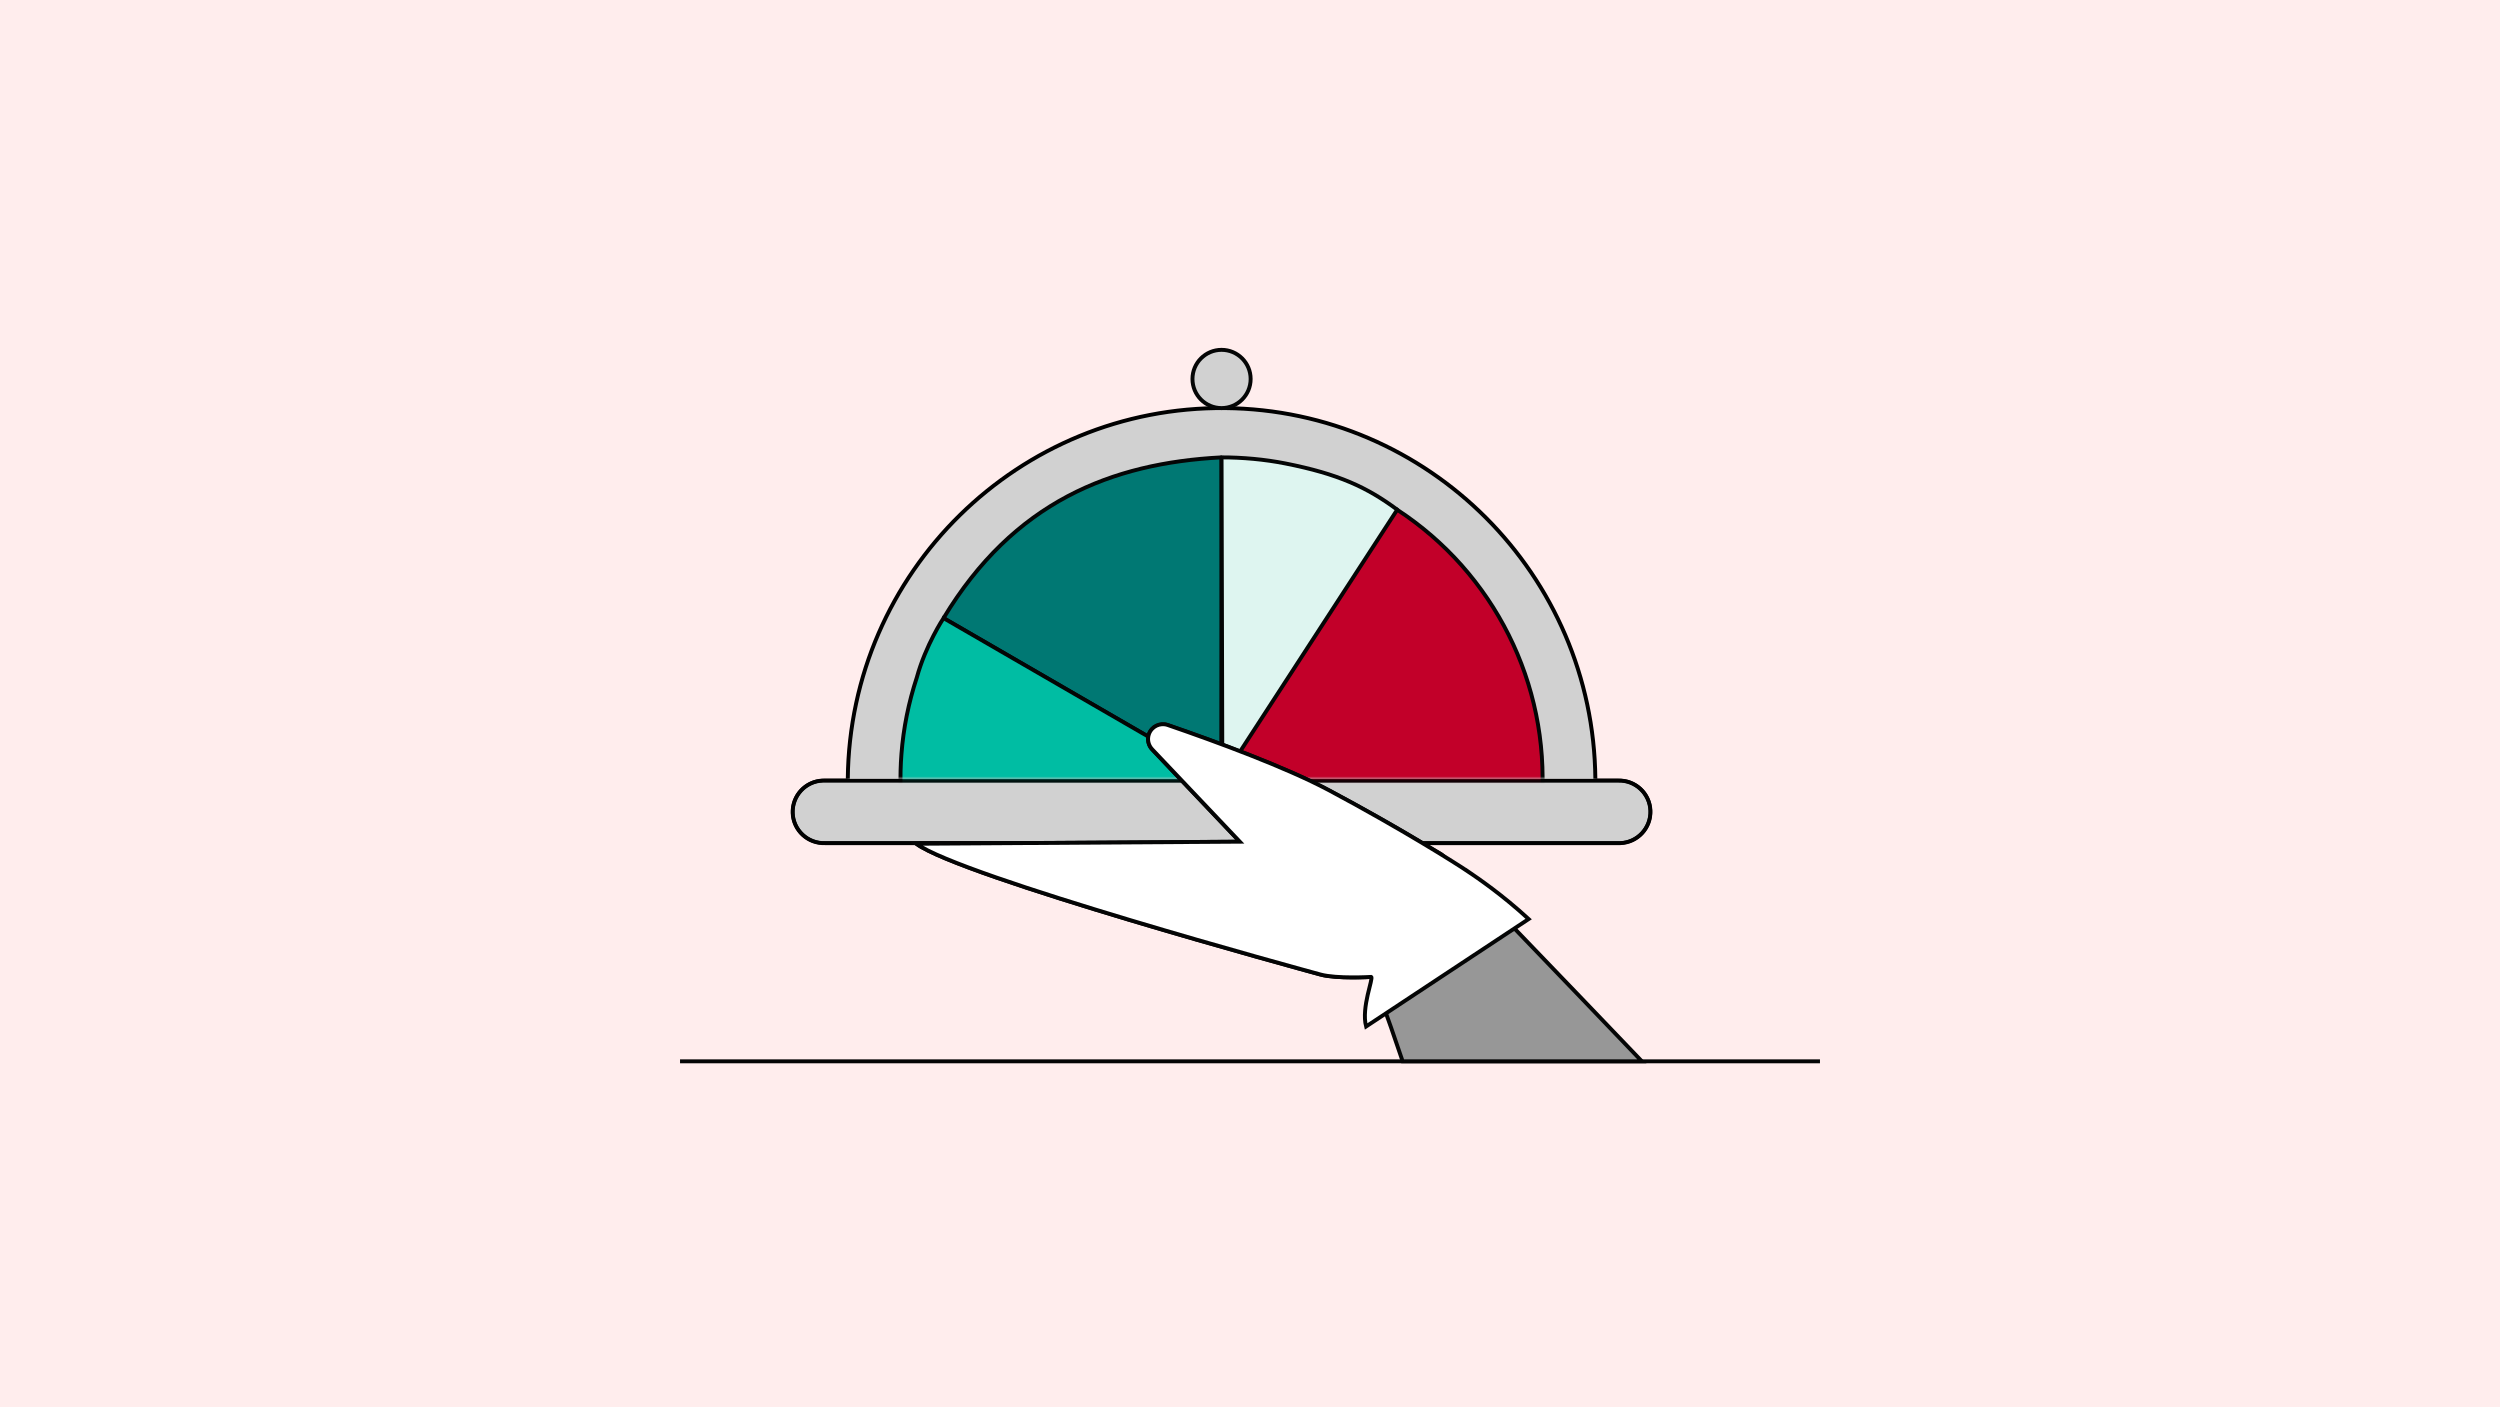
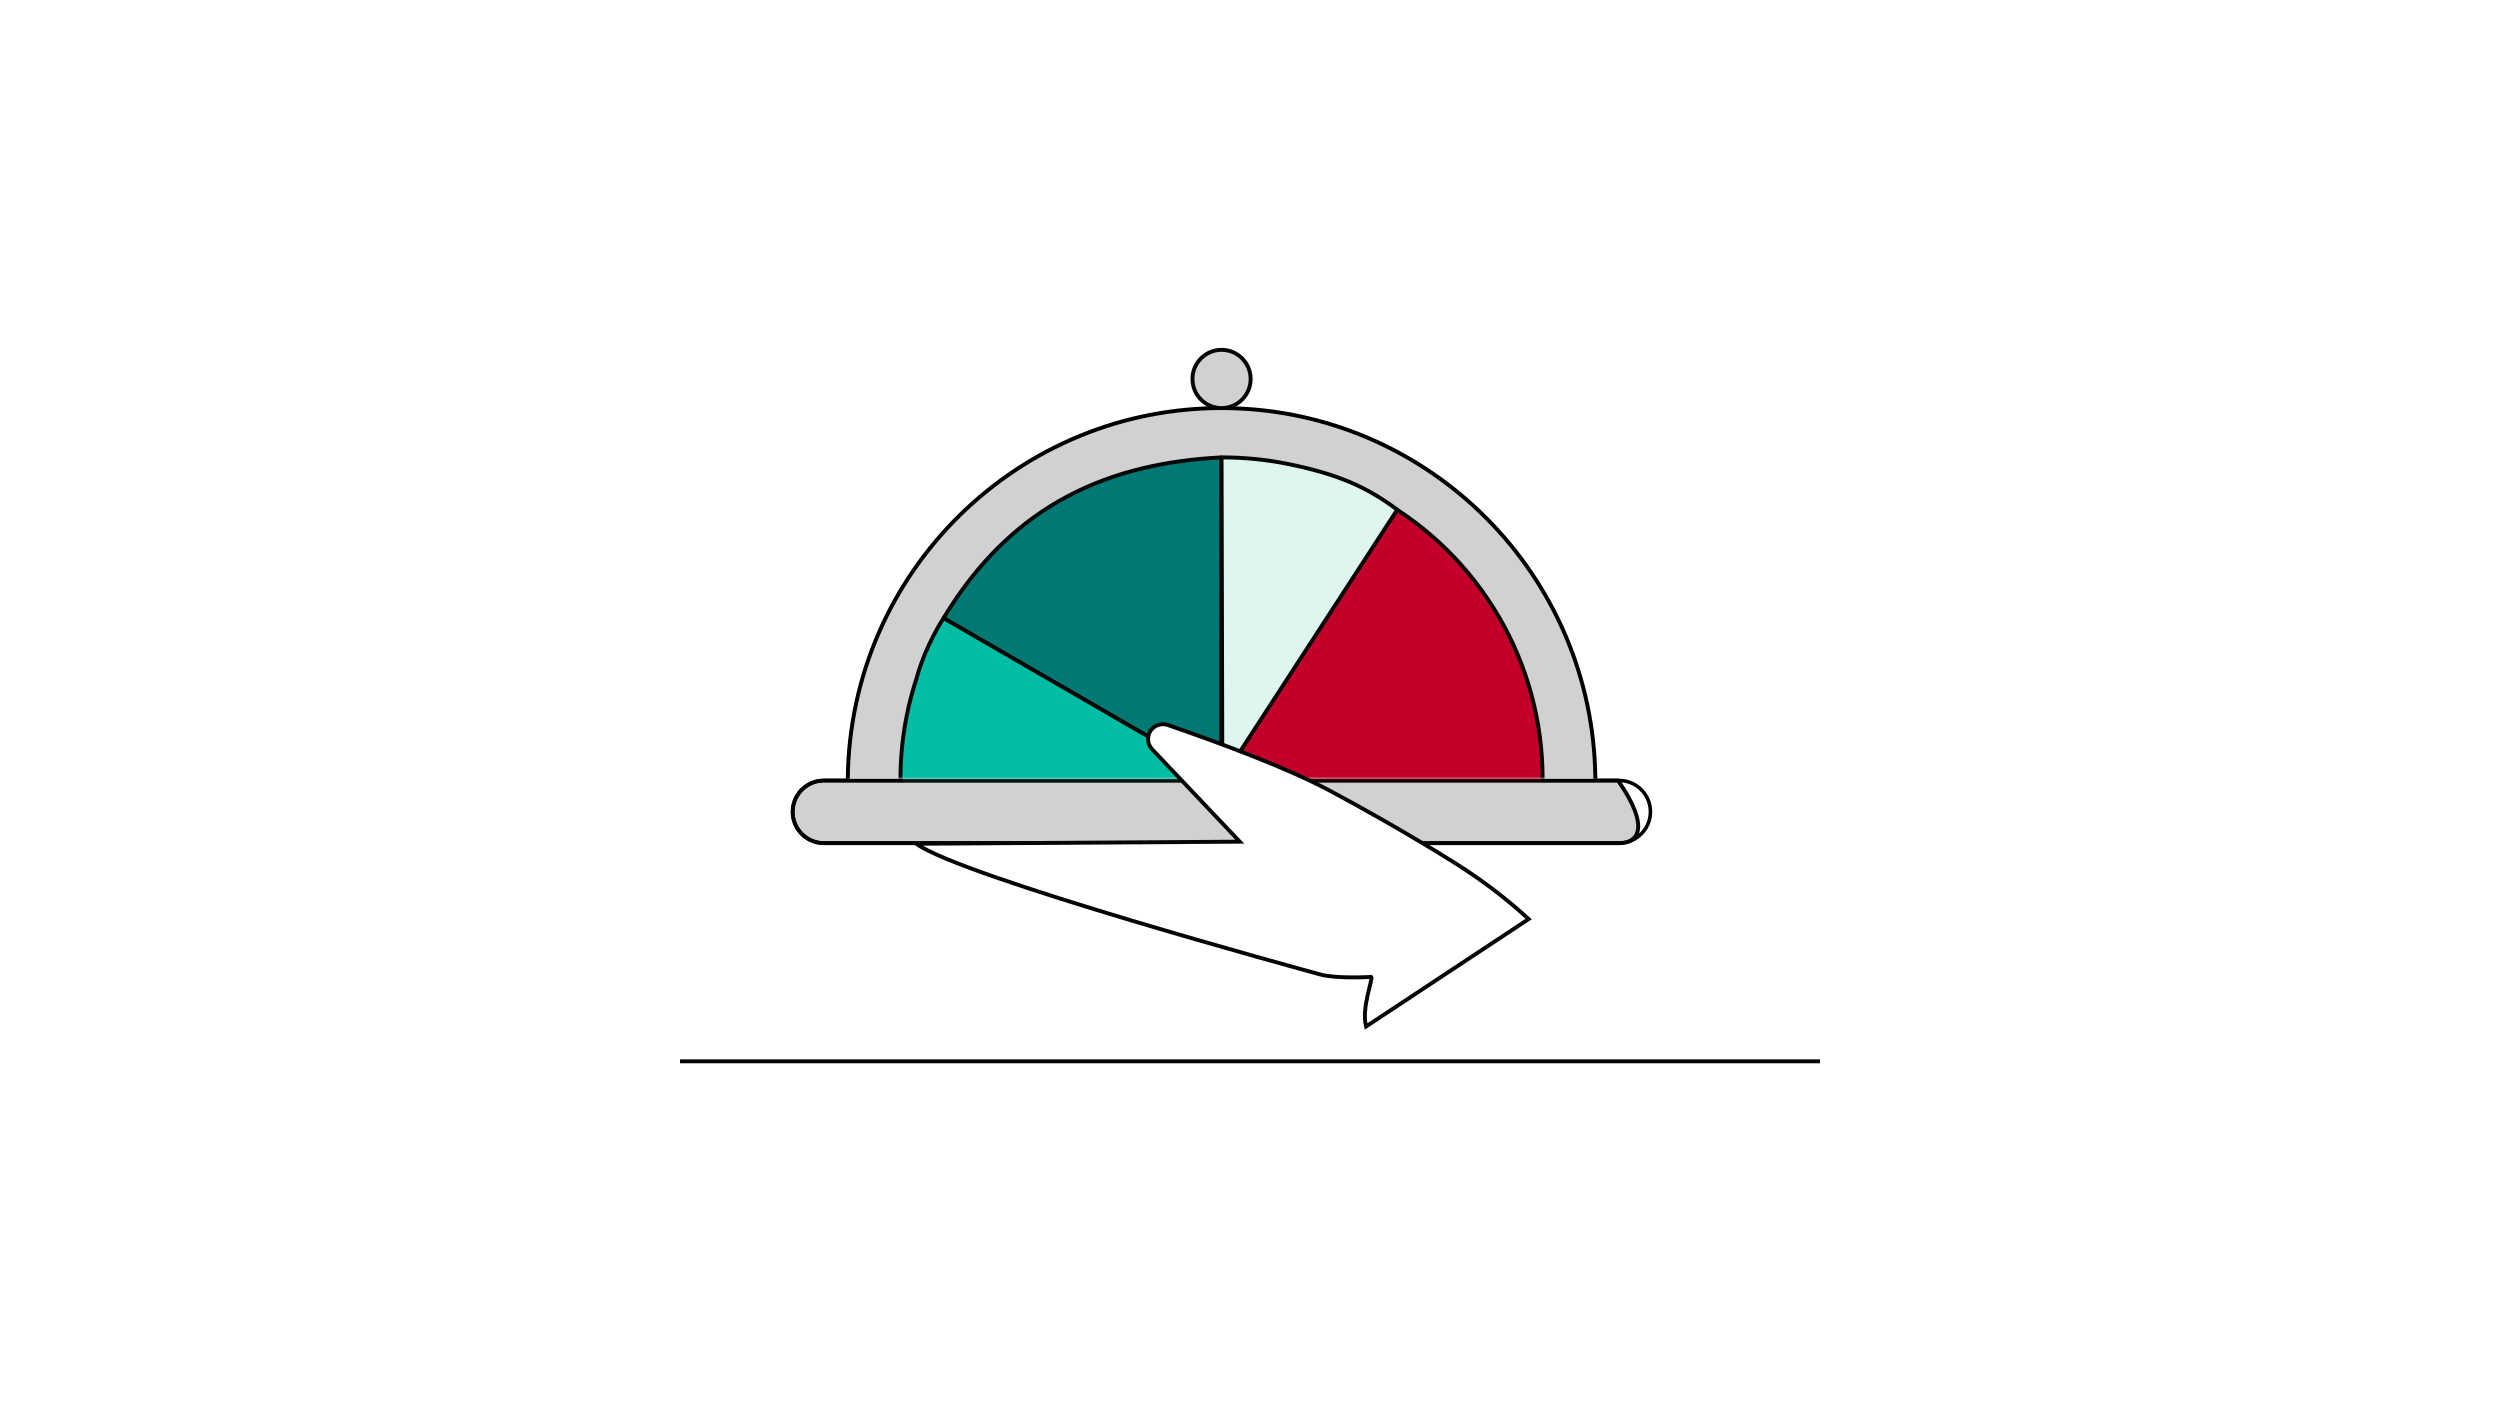
<svg xmlns="http://www.w3.org/2000/svg" width="636" height="358" viewBox="0 0 636 358" fill="none">
-   <rect width="636" height="358" fill="#FFEDED" />
  <path d="M173 270H463" stroke="#040505" stroke-miterlimit="10" />
-   <path d="M209.875 214.494C205.486 214.638 201.805 211.204 201.661 206.808C201.517 202.413 204.946 198.726 209.335 198.582C209.515 198.582 209.695 198.582 209.875 198.582H411.651C416.04 198.438 419.721 201.873 419.865 206.268C420.009 210.663 416.579 214.35 412.19 214.494C412.01 214.494 411.831 214.494 411.651 214.494H209.875Z" fill="#D1D1D1" stroke="#040505" stroke-miterlimit="10" />
+   <path d="M209.875 214.494C205.486 214.638 201.805 211.204 201.661 206.808C201.517 202.413 204.946 198.726 209.335 198.582C209.515 198.582 209.695 198.582 209.875 198.582H411.651C420.009 210.663 416.579 214.35 412.19 214.494C412.01 214.494 411.831 214.494 411.651 214.494H209.875Z" fill="#D1D1D1" stroke="#040505" stroke-miterlimit="10" />
  <path d="M411.651 199.015C415.788 198.871 419.266 202.113 419.41 206.256C419.553 210.399 416.316 213.882 412.178 214.026C412.011 214.026 411.831 214.026 411.663 214.026H209.875C205.738 214.17 202.26 210.928 202.116 206.784C201.972 202.641 205.21 199.159 209.348 199.015C209.515 199.015 209.695 199.015 209.863 199.015H411.639M411.639 198.114H209.875C205.234 197.958 201.361 201.609 201.205 206.244C201.049 210.892 204.695 214.77 209.324 214.927C209.503 214.927 209.695 214.927 209.875 214.927H411.651C416.292 215.083 420.165 211.432 420.321 206.796C420.477 202.149 416.831 198.27 412.202 198.114C412.023 198.114 411.831 198.114 411.651 198.114H411.639Z" fill="black" />
  <path d="M215.679 198.114C216.195 145.526 259.174 103.303 311.698 103.819C363.491 104.323 405.355 146.247 405.859 198.114" fill="#D1D1D1" />
  <path d="M215.679 198.114C216.195 145.526 259.174 103.303 311.698 103.819C363.491 104.323 405.355 146.247 405.859 198.114" stroke="black" stroke-miterlimit="10" />
  <path d="M310.763 103.819C314.849 103.819 318.162 100.502 318.162 96.41C318.162 92.317 314.849 89 310.763 89C306.676 89 303.364 92.317 303.364 96.41C303.364 100.502 306.676 103.819 310.763 103.819Z" fill="#D1D1D1" stroke="#040505" stroke-miterlimit="10" />
  <mask id="mask0_1438_21794" style="mask-type:luminance" maskUnits="userSpaceOnUse" x="215" y="105" width="201" height="94">
    <path d="M415.512 105.921H215.679V198.126H415.512V105.921Z" fill="white" />
  </mask>
  <g mask="url(#mask0_1438_21794)">
    <path d="M310.691 198.162L240.035 157.247C257.867 127.693 282.726 117.81 310.751 116.356L310.691 198.162Z" fill="#007873" stroke="#040505" stroke-linejoin="bevel" />
    <path d="M310.69 198.162L355.048 129.41L355.444 129.674C380.1 145.79 394.166 173.952 392.271 203.374L310.69 198.162Z" fill="#C20029" stroke="#040505" stroke-linejoin="bevel" />
    <path d="M310.763 116.356C316.099 116.356 321.699 116.861 326.94 117.894C340.611 120.596 347.83 124.006 355.456 129.662L310.967 198.126L310.763 116.356Z" fill="#DEF5F0" stroke="#040505" stroke-linecap="round" stroke-linejoin="round" />
-     <path d="M305.522 279.751L304.755 279.691L310.691 198.162L392.272 203.41C389.358 248.479 350.528 282.657 305.522 279.763V279.751Z" fill="#DEF5F0" stroke="#040505" stroke-miterlimit="10" />
    <path d="M240.034 157.247L310.751 198.174L304.755 279.691H304.515C259.533 276.22 225.872 236.903 229.326 191.845C229.829 185.228 231.148 178.707 233.223 172.402C235.502 164.068 240.034 157.247 240.034 157.247Z" fill="#00BDA3" stroke="#040505" stroke-miterlimit="10" />
  </g>
-   <path d="M366.729 217.364C364.822 216.344 356.26 210.759 338.044 201.056C327.144 195.256 309.504 188.759 297.08 184.484C295.101 183.811 292.955 184.868 292.283 186.837C291.828 188.17 292.151 189.647 293.123 190.668L315.416 214.134L233.115 214.662C244.591 223.045 331.773 246.786 335.934 247.927C340.095 249.068 348.837 248.54 348.837 248.54C349.473 248.816 352.602 257.486 356.836 270H417.695C396.649 247.999 367.928 218.025 366.729 217.364Z" fill="#979797" stroke="#040505" stroke-miterlimit="10" />
  <path d="M373.481 221.724C370.399 219.622 356.26 210.747 338.033 201.008C327.132 195.208 309.492 188.711 297.068 184.436C295.09 183.763 292.943 184.82 292.272 186.79C291.816 188.123 292.14 189.6 293.111 190.62L315.404 214.122L233.104 214.65C244.58 223.033 331.761 246.775 335.922 247.915C340.083 249.056 348.825 248.528 348.825 248.528C349.461 248.804 346.259 256.262 347.53 261.137L388.89 233.805C382.079 227.548 376.011 223.441 373.481 221.712V221.724Z" fill="white" stroke="#040505" stroke-miterlimit="10" />
</svg>